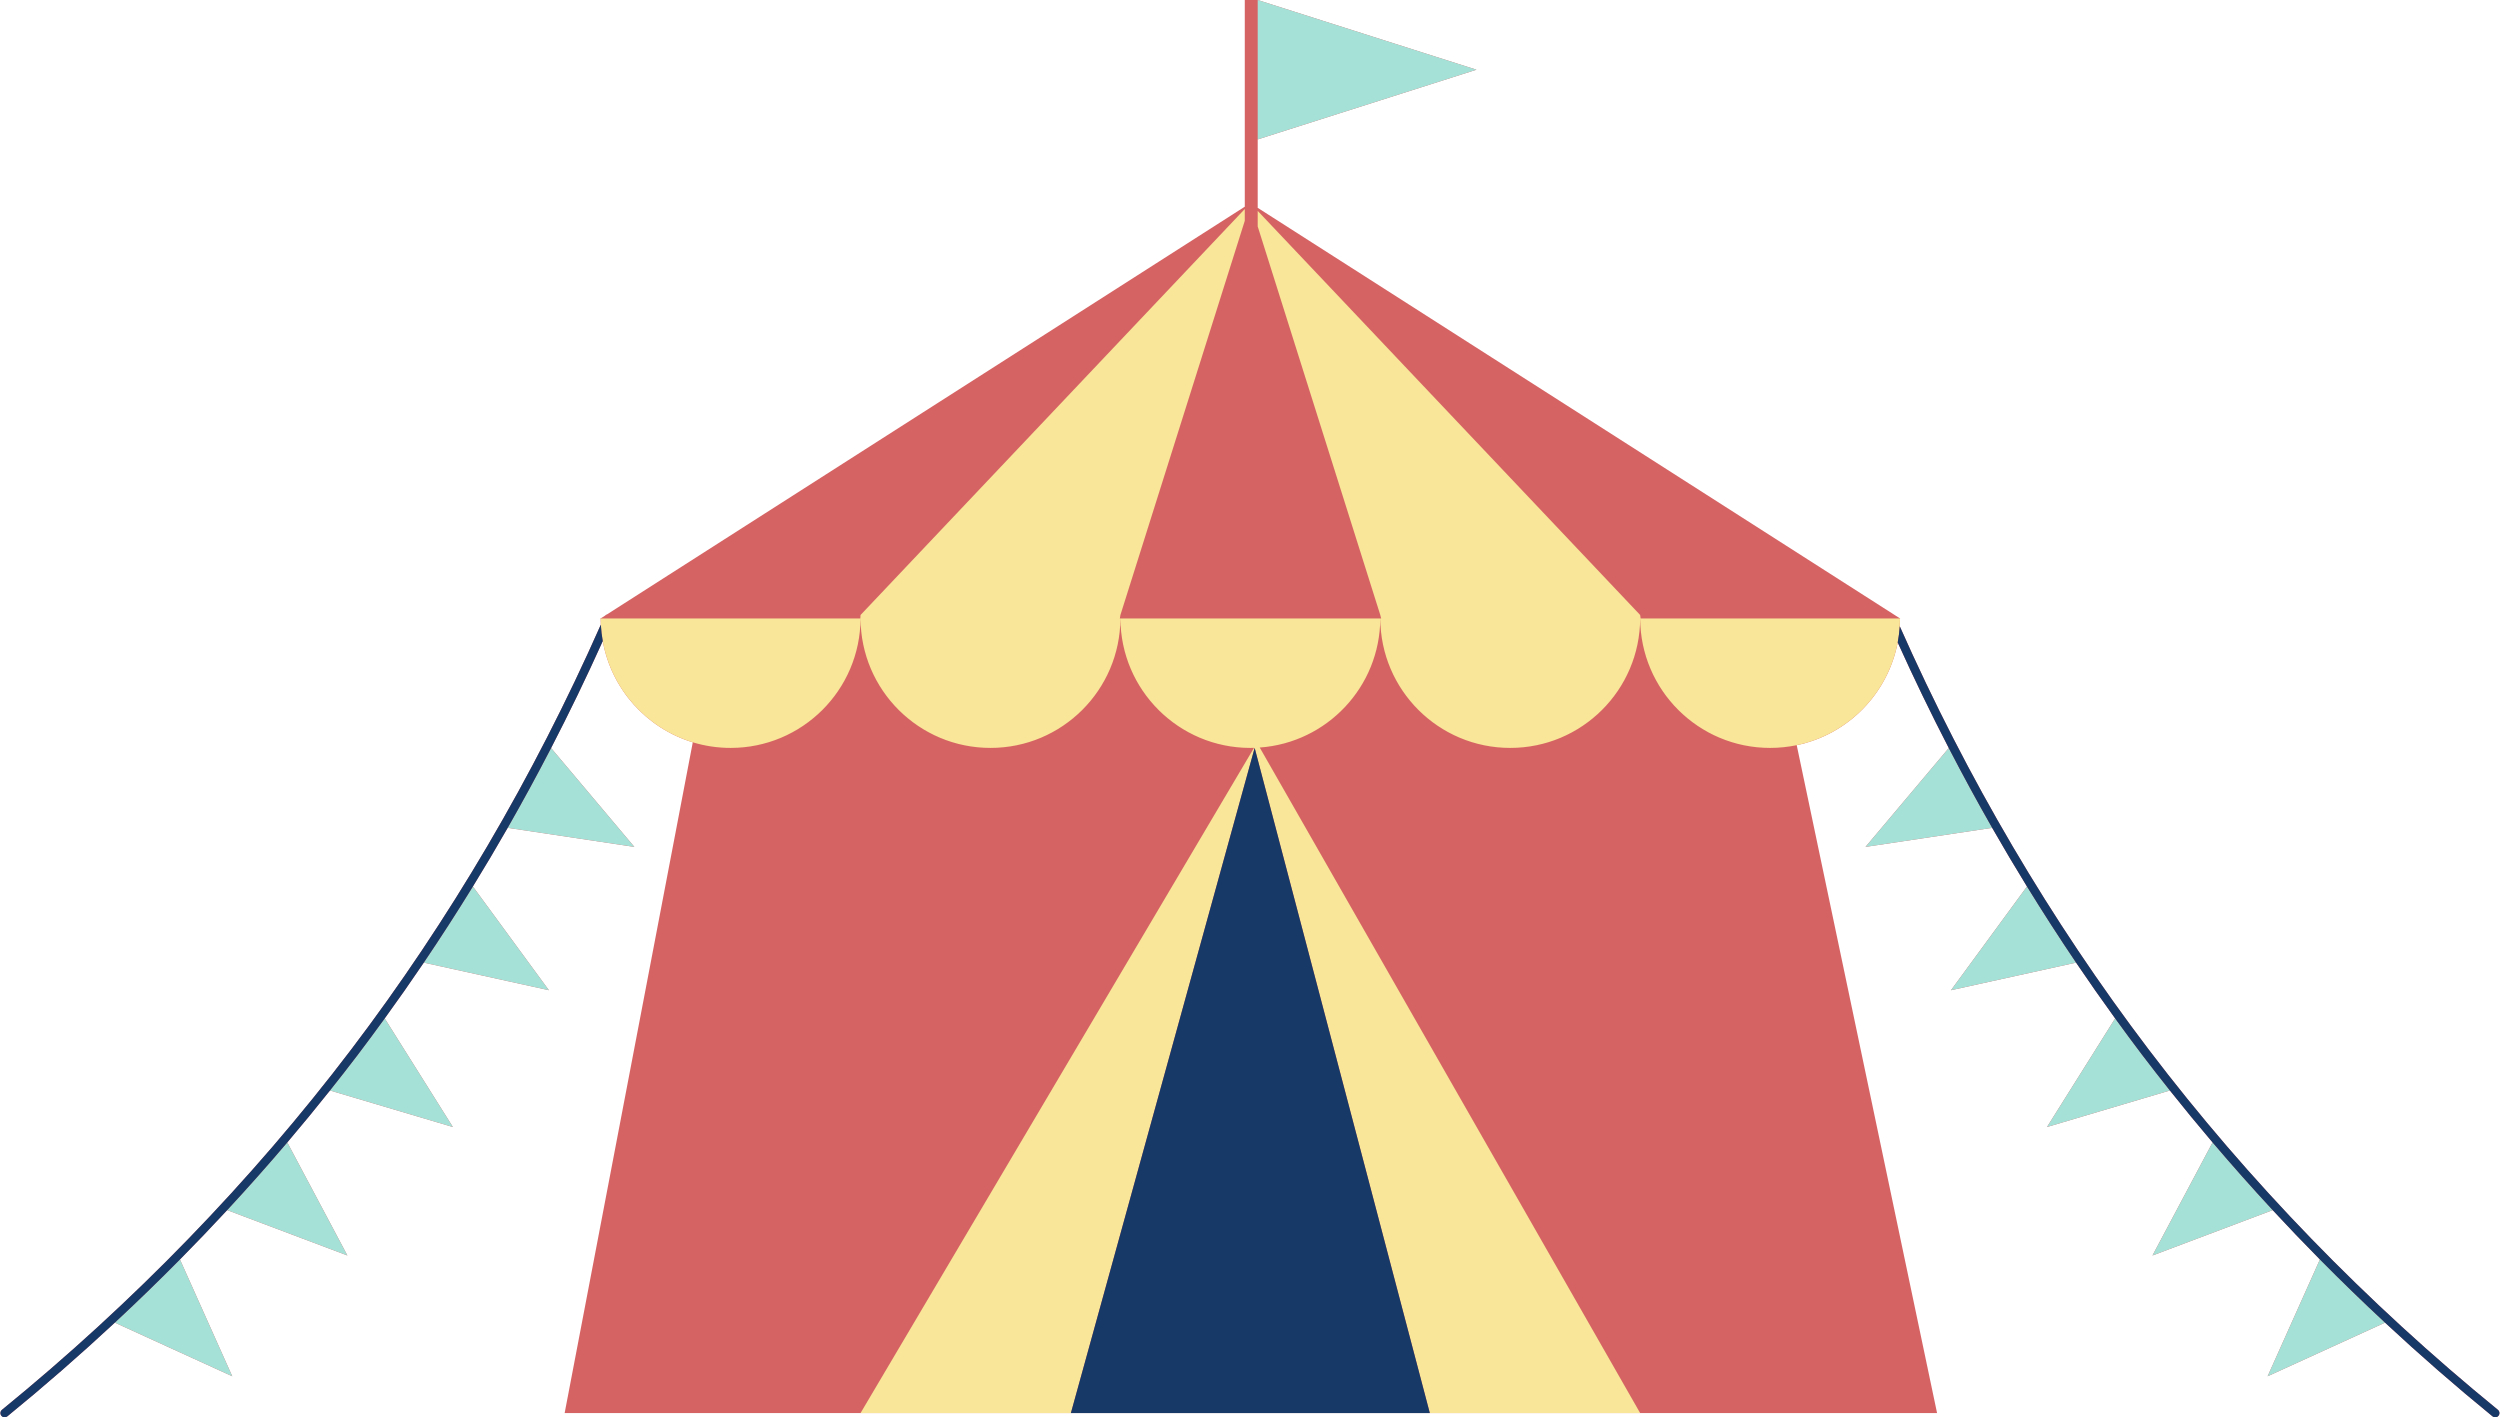
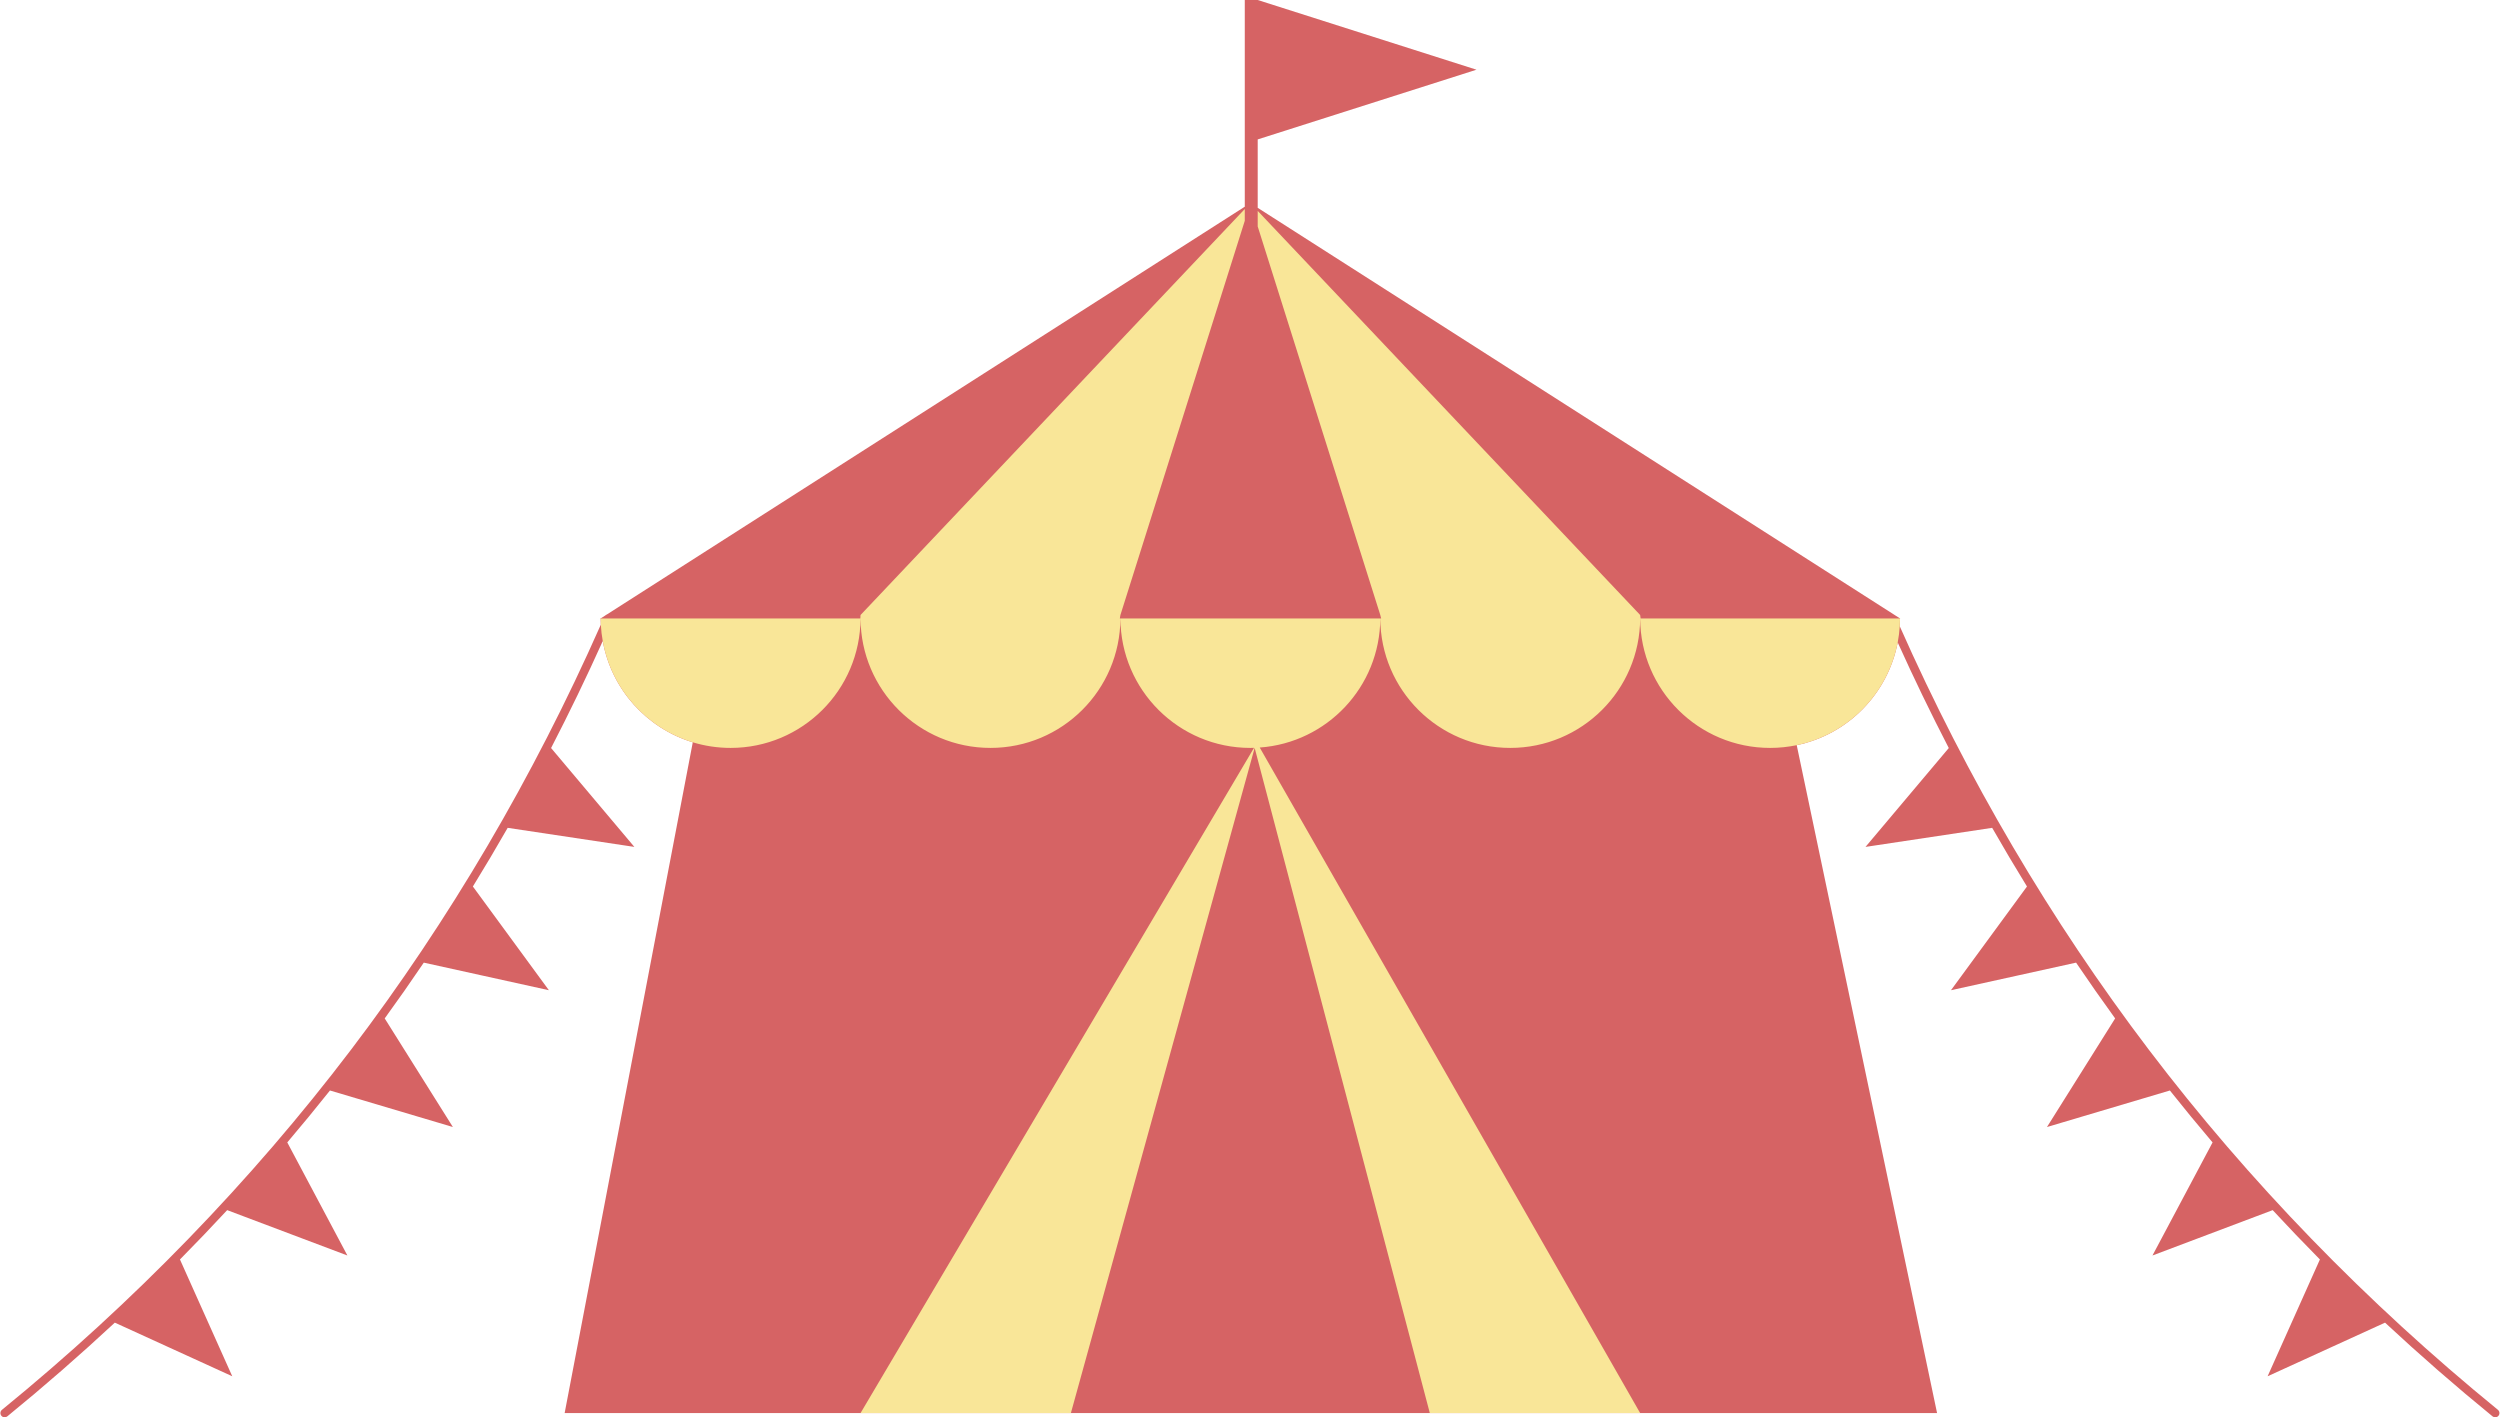
<svg xmlns="http://www.w3.org/2000/svg" height="671.1" preserveAspectRatio="xMidYMid meet" version="1.0" viewBox="-0.2 0.0 1183.8 671.1" width="1183.8" zoomAndPan="magnify">
  <g id="change1_1">
    <path d="M1182.884,670.388c-0.396,0.485-0.971,0.736-1.551,0.736c-0.444,0-0.892-0.147-1.263-0.45 c-17.518-14.286-34.484-29.102-50.907-44.376l-55.609,25.398l24.767-55.311c-7.593-7.682-15.045-15.472-22.359-23.363 l-56.926,21.479l28.465-53.541c-6.884-8.102-13.622-16.3-20.214-24.59l-58.204,17.3l32.28-51.429 c-6.299-8.686-12.467-17.491-18.5-26.415l-59.238,13.063l35.989-49.113c-5.629-9.154-11.124-18.414-16.478-27.779l-59.986,9.03 l39.436-46.817c-8.478-16.397-16.547-33.071-24.183-50.008c-4.638,24.35-23.613,43.613-47.818,48.654l66.46,316.271H776.451h-99.602 H506.885h-99.602H267.168l60.678-317.629c-21.847-6.637-38.532-25.099-42.632-47.936c-7.721,17.156-15.884,34.044-24.468,50.647 l39.436,46.818l-59.986-9.03c-5.354,9.366-10.849,18.625-16.478,27.779l35.99,49.114l-59.239-13.063 c-6.033,8.923-12.201,17.729-18.5,26.414l32.281,51.429l-58.204-17.3c-6.592,8.29-13.33,16.488-20.214,24.59l28.465,53.541 l-56.926-21.479c-7.314,7.891-14.766,15.681-22.359,23.363l24.767,55.311l-55.609-25.398 c-16.423,15.275-33.389,30.091-50.907,44.376c-0.372,0.303-0.819,0.45-1.263,0.45c-0.58,0-1.156-0.251-1.551-0.736 c-0.698-0.855-0.57-2.115,0.286-2.813c62.369-50.862,117.984-108.236,165.299-170.528c46.515-61.239,86.281-128.941,118.271-201.263 c-0.049-0.973-0.071-1.954-0.074-2.939h-0.006l0,0h0l0.005-0.003c0-0.073-0.005-0.144-0.005-0.217h0.345l1.795-1.147 c0.221-0.229,0.489-0.399,0.784-0.501L589.226,97.874V0h6.121L698.94,33.008L595.347,66.016v32.395l303.815,194.213h0.345 c0,0.073-0.005,0.144-0.005,0.217l0.005,0.003h0l0,0h-0.006c-0.004,1.245-0.055,2.478-0.132,3.705 c31.932,72.034,71.579,139.475,117.93,200.497c47.315,62.292,102.93,119.666,165.299,170.528 C1183.454,668.273,1183.582,669.533,1182.884,670.388z" fill="#d66364" />
  </g>
  <g id="change2_1">
-     <path d="M1027.287,516.369l-58.204,17.3l32.28-51.429c4.199,5.79,8.435,11.544,12.75,17.225 C1018.428,505.146,1022.836,510.771,1027.287,516.369z M1047.501,540.959l-28.465,53.541l56.926-21.479 C1066.222,562.512,1056.731,551.822,1047.501,540.959z M1098.321,596.384l-24.767,55.311l55.609-25.398 C1118.648,616.518,1108.364,606.546,1098.321,596.384z M959.615,419.775l-35.989,49.113l59.238-13.063 C974.875,444.009,967.125,431.988,959.615,419.775z M922.587,354.208l-39.436,46.817l59.986-9.03 C936.039,379.578,929.19,366.978,922.587,354.208z M169.22,499.465c-4.315,5.681-8.722,11.306-13.173,16.904l58.204,17.3 L181.97,482.24C177.772,488.03,173.535,493.785,169.22,499.465z M107.372,573.021l56.926,21.479l-28.465-53.541 C126.603,551.822,117.112,562.512,107.372,573.021z M54.171,626.298l55.609,25.398l-24.767-55.311 C74.97,606.546,64.686,616.518,54.171,626.298z M200.47,455.826l59.239,13.063l-35.99-49.114 C216.209,431.988,208.458,444.009,200.47,455.826z M240.196,391.996l59.986,9.03l-39.436-46.818 C254.144,366.978,247.294,379.578,240.196,391.996z M595.347,66.016L698.94,33.008L595.347,0V66.016z" fill="#a6e1d8" />
-   </g>
+     </g>
  <g id="change3_1">
    <path d="M284.571,292.624l-0.339,0.217l-0.005,0.003h0l0.005-0.003c0-0.073-0.005-0.144-0.005-0.217H284.571 l1.794-1.147l0.784-0.501L589.226,97.874L284.571,292.624z M407.288,292.86c0.128,33.872,27.62,61.292,61.522,61.292 c33.902,0,61.394-27.42,61.522-61.292c0-0.005,0-0.011,0-0.016h-0.275l0.038-0.22l0.243-1.403l58.887-186.663v-5.581 L407.282,291.221l-0.078,1.403l-0.012,0.22H284.232c0.003,0.985,0.025,1.965,0.074,2.939c0.134,2.642,0.452,5.234,0.909,7.777 c4.099,22.836,20.784,41.298,42.632,47.936c5.667,1.722,11.678,2.656,17.908,2.656c33.902,0,61.394-27.42,61.522-61.292 c0-0.005,0-0.011,0-0.016h0.011C407.288,292.85,407.288,292.855,407.288,292.86z M653.389,292.86c0-0.005,0-0.011,0-0.016H530.344 c0,0.005,0,0.011,0,0.016c0.128,33.872,27.62,61.292,61.522,61.292c0.584,0,1.162-0.028,1.742-0.044L407.282,669.125h99.602 l87.018-314.973l82.946,314.973h99.602l-180.144-315.15C628.135,351.702,653.266,325.238,653.389,292.86z M776.638,292.624 l-0.187-1.403L595.347,99.864v7.355l58.048,184.003l0.351,1.403l0.055,0.22H653.4c0,0.005,0,0.011,0,0.016 c0.128,33.872,27.62,61.292,61.522,61.292s61.394-27.42,61.522-61.292c0-0.005,0-0.011,0-0.016h0.011c0,0.005,0,0.011,0,0.016 c0.128,33.872,27.62,61.292,61.522,61.292c4.321,0,8.537-0.45,12.607-1.298c24.205-5.041,43.18-24.304,47.818-48.654 c0.476-2.5,0.801-5.053,0.965-7.651c0.077-1.226,0.128-2.46,0.132-3.705H776.668L776.638,292.624z M899.507,292.624h-0.345 L595.347,98.411l303.815,194.213l0.339,0.217l0.005,0.003h0l-0.005-0.003C899.502,292.768,899.507,292.697,899.507,292.624z" fill="#f9e698" />
  </g>
  <g id="change4_1">
-     <path d="M1182.884,670.388c-0.396,0.485-0.971,0.736-1.551,0.736c-0.444,0-0.892-0.147-1.263-0.45 c-17.518-14.286-34.484-29.102-50.907-44.376c-10.515-9.78-20.799-19.752-30.842-29.914c-7.593-7.682-15.045-15.472-22.359-23.363 c-9.74-10.509-19.231-21.199-28.461-32.062c-6.884-8.102-13.622-16.3-20.214-24.59c-4.451-5.598-8.859-11.223-13.174-16.904 c-4.315-5.681-8.551-11.435-12.75-17.225c-6.299-8.686-12.467-17.491-18.5-26.415c-7.989-11.817-15.739-23.837-23.249-36.05 c-5.629-9.154-11.124-18.414-16.478-27.779c-7.098-12.417-13.948-25.018-20.55-37.788c-8.478-16.397-16.547-33.071-24.183-50.008 c0.476-2.5,0.801-5.053,0.965-7.651c31.932,72.034,71.579,139.475,117.93,200.497c47.315,62.292,102.93,119.666,165.299,170.528 C1183.454,668.273,1183.582,669.533,1182.884,670.388z M287.149,290.976c-0.295,0.102-0.563,0.272-0.784,0.501L287.149,290.976z M166.035,497.046C118.72,559.339,63.105,616.713,0.736,667.575c-0.856,0.698-0.984,1.958-0.286,2.813 c0.395,0.485,0.971,0.736,1.551,0.736c0.444,0,0.892-0.147,1.263-0.45c17.518-14.286,34.484-29.102,50.907-44.376 c10.515-9.78,20.799-19.752,30.842-29.914c7.593-7.682,15.045-15.472,22.359-23.363c9.741-10.509,19.231-21.199,28.461-32.062 c6.884-8.102,13.622-16.3,20.214-24.59c4.451-5.598,8.859-11.223,13.173-16.904c4.315-5.681,8.551-11.435,12.75-17.225 c6.299-8.686,12.467-17.491,18.5-26.414c7.989-11.817,15.739-23.837,23.249-36.05c5.629-9.154,11.124-18.414,16.478-27.779 c7.098-12.417,13.948-25.018,20.55-37.788c8.584-16.603,16.747-33.491,24.468-50.647c-0.457-2.544-0.775-5.135-0.909-7.777 C252.316,368.106,212.55,435.808,166.035,497.046z M506.885,669.125h169.964l-82.946-314.973L506.885,669.125z" fill="#163968" />
-   </g>
+     </g>
</svg>